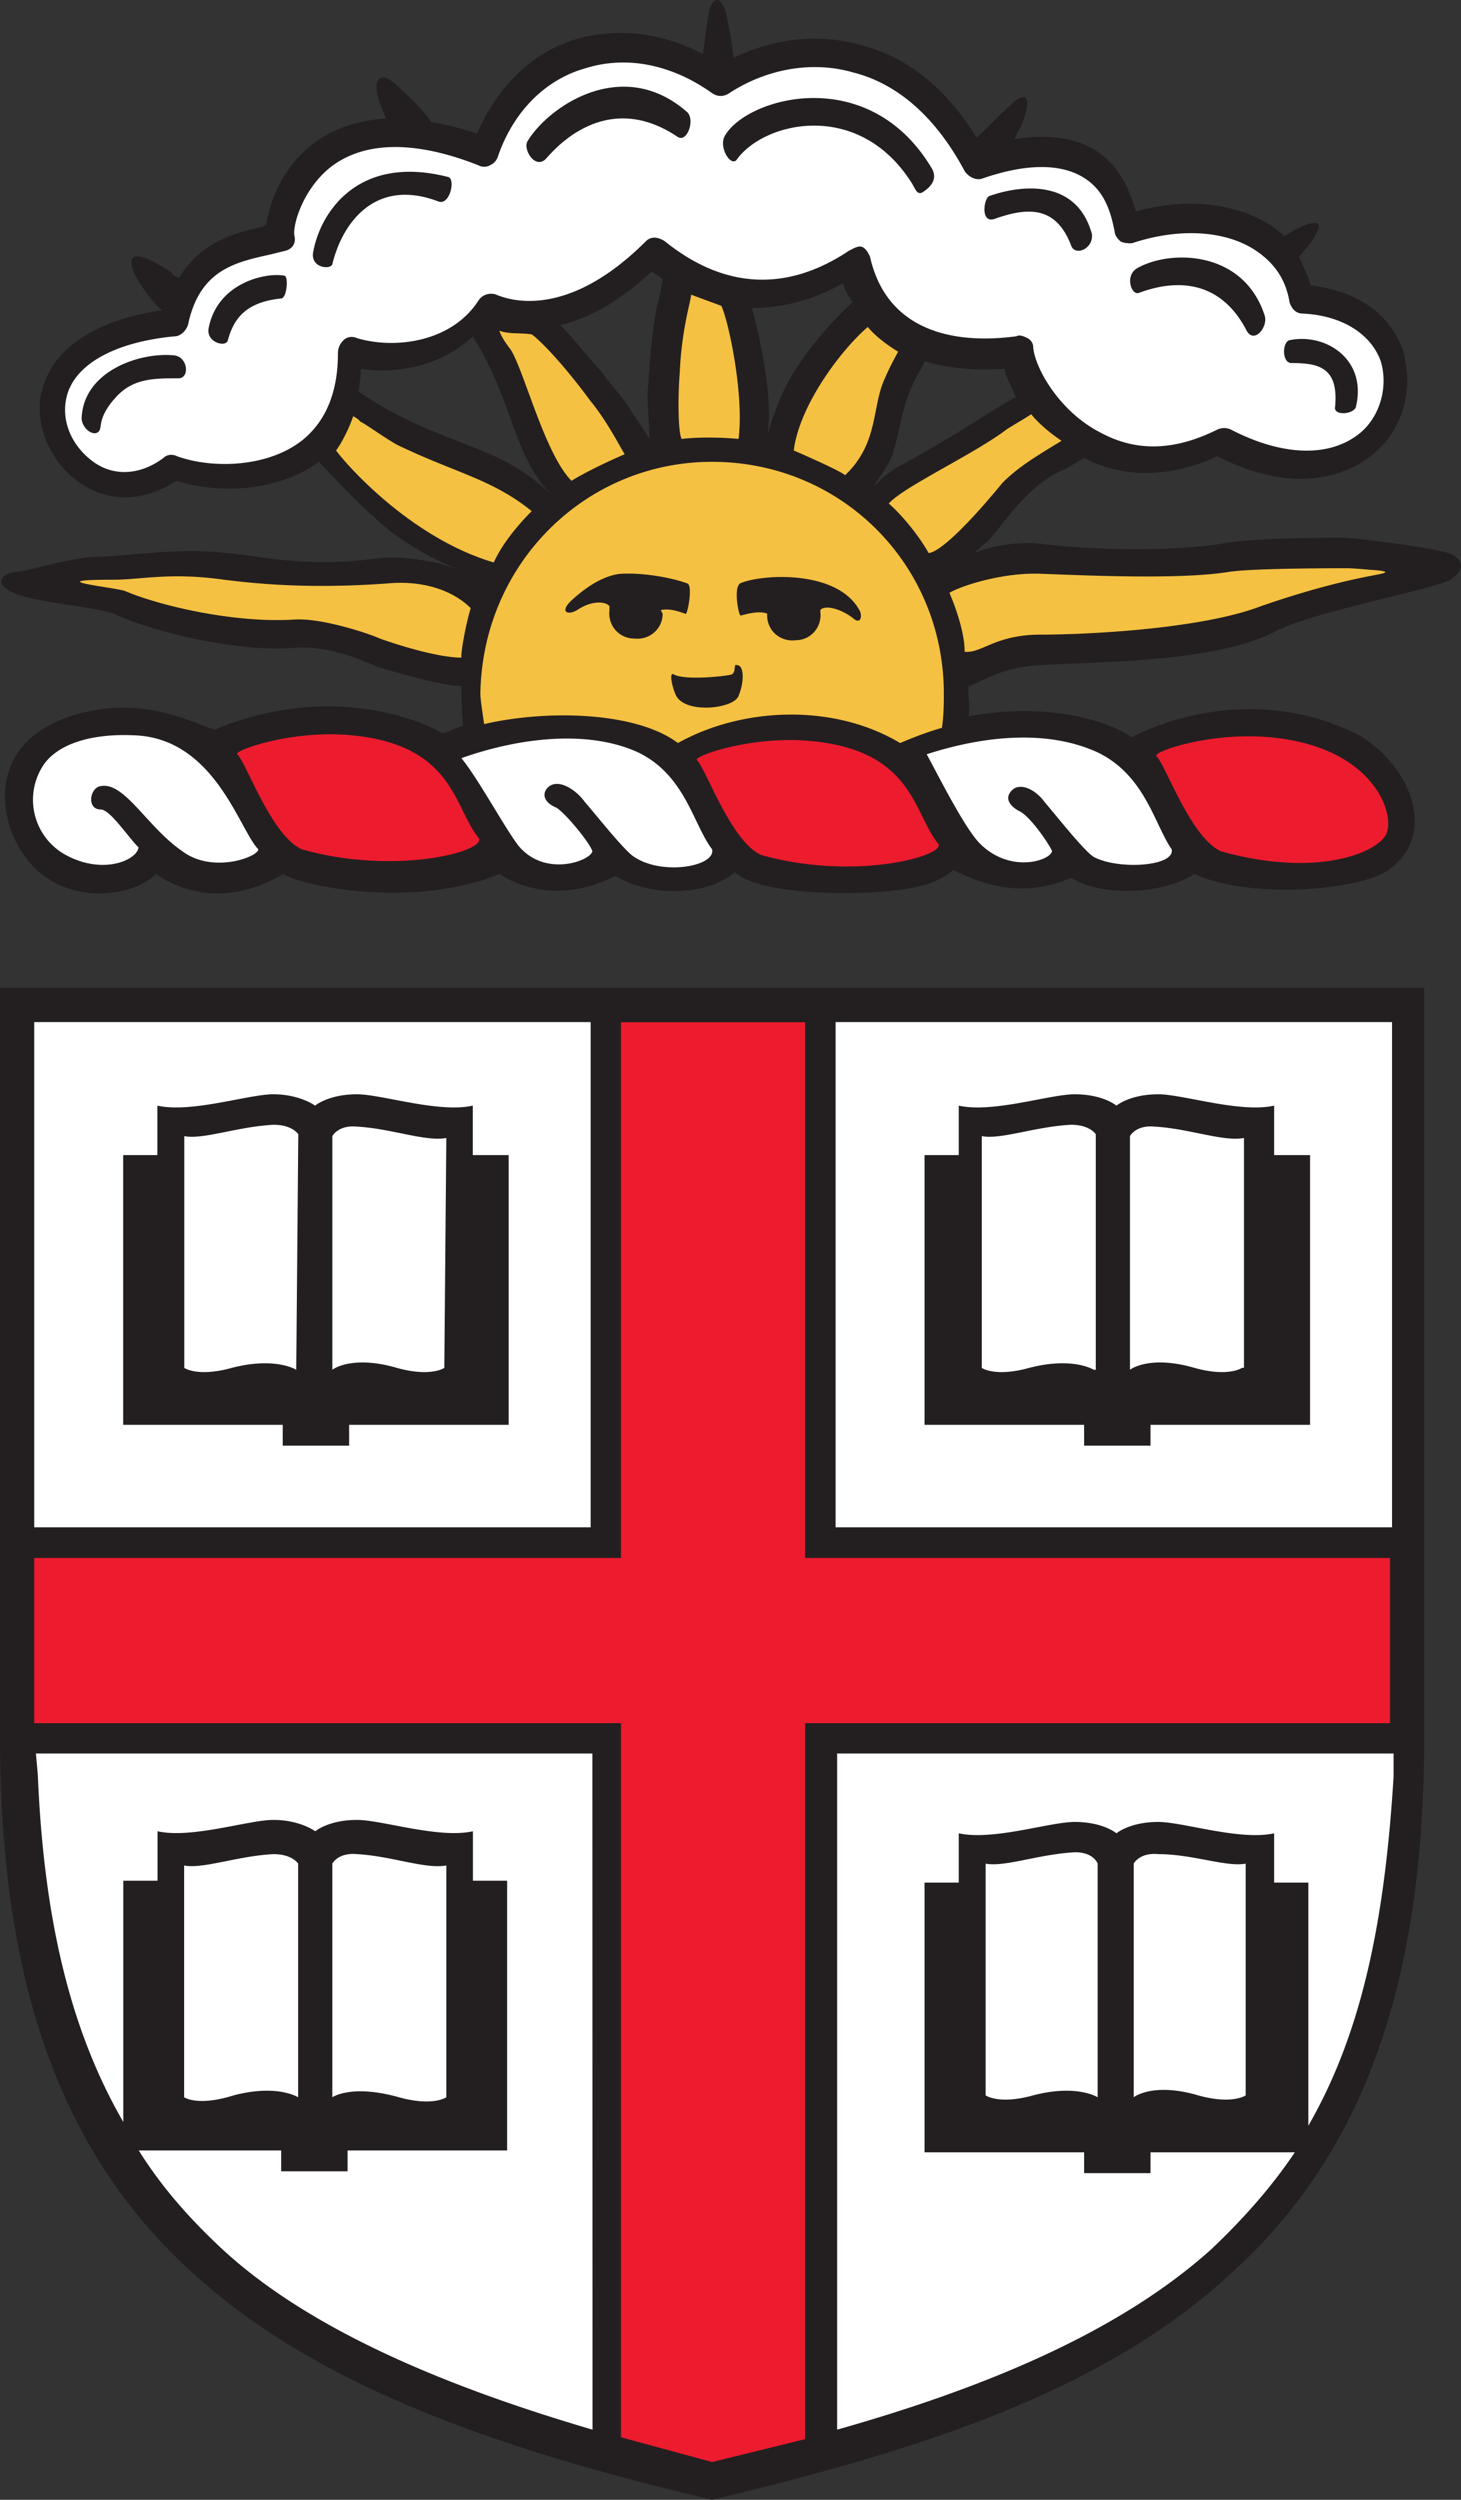
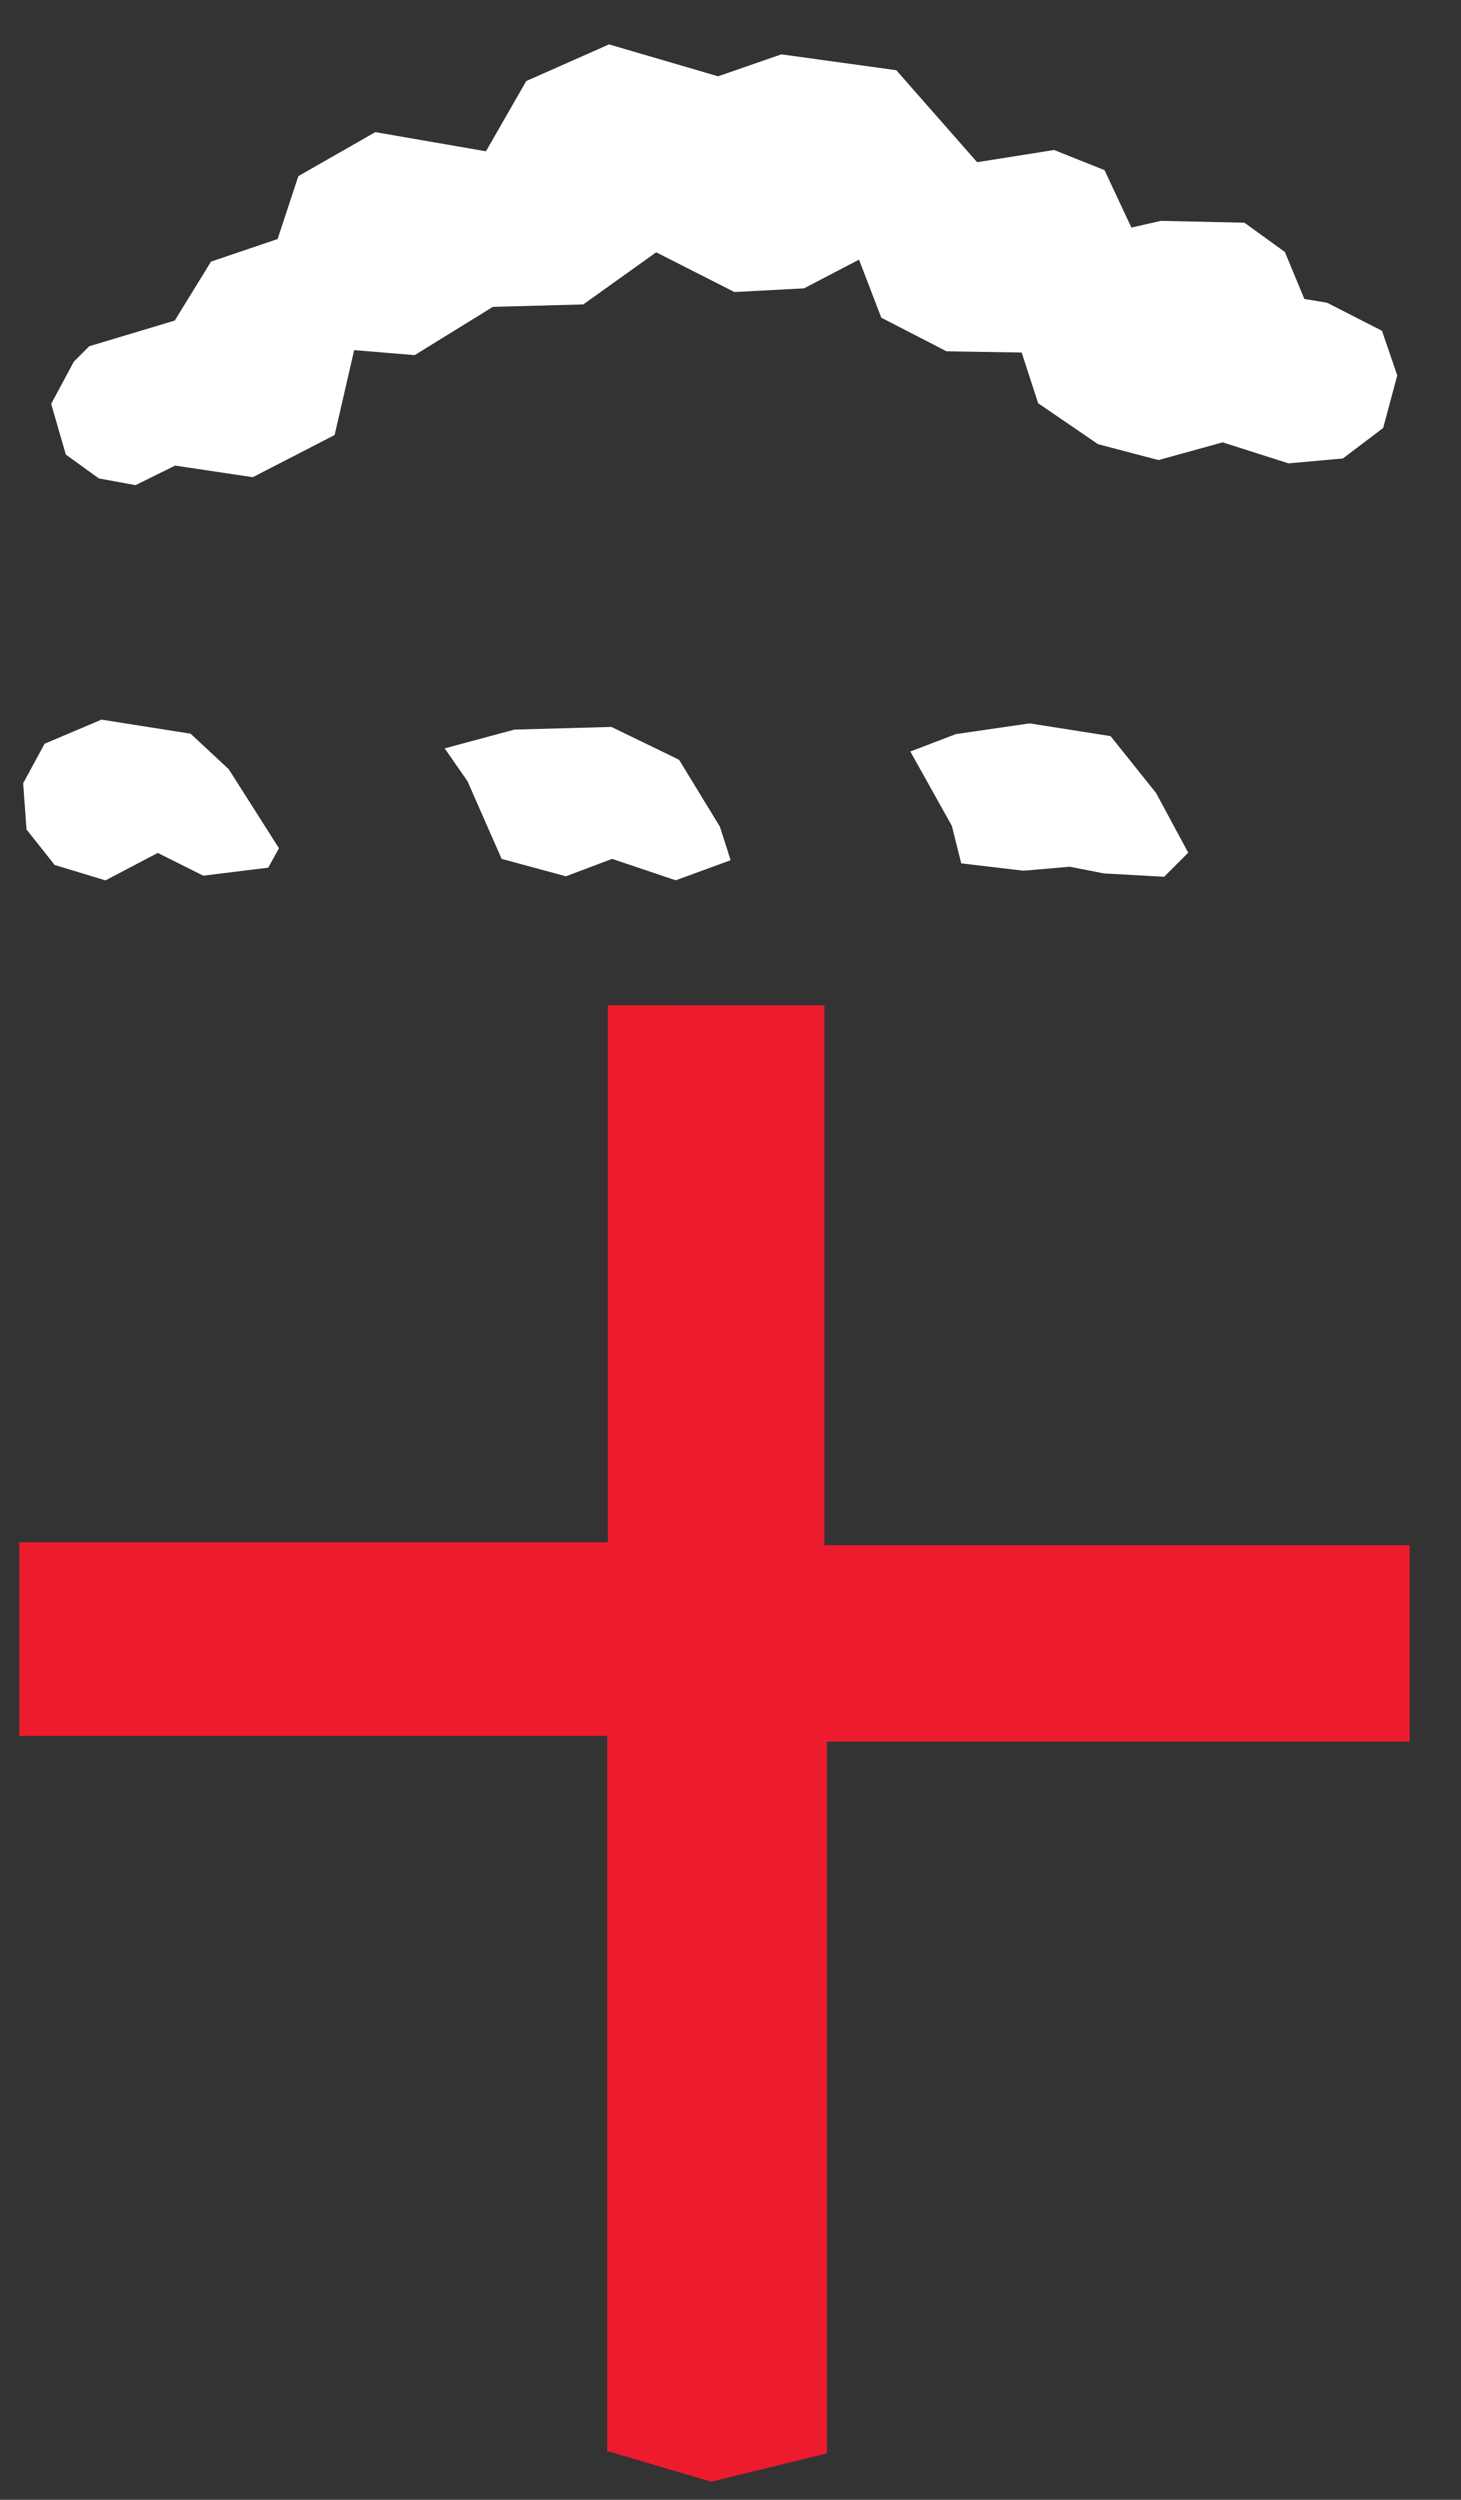
<svg xmlns="http://www.w3.org/2000/svg" viewBox="0 0 149.649 256" style="isolation:isolate" height="256pt" width="199.532">
  <rect x="0" y="0" width="149.649" height="256" fill="#333333" stroke="none" />
-   <path d="M2.045 103.052v82.308l5.678 28.479 12.386 17.19 20.767 13.238 31.967 9.777 26.446-7.263 24.483-13.812 12.863-14.972 6.673-22.088 1.801-25.673v-67.818l-143.064.634Z" fill="#FFF" />
  <path d="M62.261 102.947v54.99H1.977v19.83h60.219v73.238l10.656 3.141 11.853-2.904V178.36h59.681v-20.115H84.445v-55.292l-22.184-.006Z" fill="#ED1B2E" />
  <path d="m7.557 37.044-2.315 4.317 1.502 5.193 3.379 2.44 3.754.689 4.067-2.003 7.946 1.189 8.384-4.317 2.002-8.697 6.198.513 8.009-4.943 9.26-.25 7.47-5.337 8.009 4.067 7.133-.376 5.631-2.94 2.284 5.944 6.682 3.444 7.696.125 1.689 5.193 6.132 4.192 6.194 1.627 6.57-1.814 6.748 2.152 5.569-.5 4.129-3.129 1.439-5.381-1.564-4.567-5.631-2.878-2.315-.376-2.002-4.818-4.142-2.997-8.572-.187-3.004.688-2.753-5.882-5.165-2.064-7.883 1.251-8.278-9.42L80.03 5.566l-6.478 2.249-11.169-3.269L53.905 8.3l-4.13 7.195-11.331-1.964-7.883 4.505-2.128 6.444-6.82 2.312L17.9 32.83l-8.76 2.628-1.583 1.586ZM93.246 76.961l4.664-1.783 7.544-1.098 8.299 1.304 4.664 5.829 3.292 6.105-2.469 2.469-6.173-.343-3.498-.686-4.732.411-6.379-.754-.96-3.841-4.252-7.613ZM45.551 76.639l7.133-1.921 9.945-.274 6.927 3.361 4.184 6.858 1.097 3.43-5.624 2.057-6.515-2.195-4.733 1.784-6.584-1.784-3.498-7.956-2.332-3.36ZM10.397 73.696l-5.83 2.469-2.194 4.047.343 4.733 2.88 3.635 5.213 1.577 5.349-2.812 4.664 2.332 6.653-.823 1.098-1.989-5.144-8.093-3.91-3.635-9.122-1.441Z" fill="#FFF" />
-   <path d="m118.748 75.713-1.814 1.251 5.63 11.071 8.381 1.814 9.945-1.501 2.752-2.69.187-3.69-1.689-2.377-4.002-3.315-7.506-1.814-7.193-.125-4.691 1.376ZM22.632 76.363l2.189 5.274 4.578 6.369 7.861 1.691 9.952-.398 4.279-1.99-2.687-5.573-4.976-5.871-10.051-1.891-6.568.398-4.577 1.991ZM69.952 77.209l2.17 4.929 4.539 5.952 7.795 1.581 9.867-.372 4.243-1.86-2.664-5.208-4.933-5.487-9.966-1.767-6.513.372-4.538 1.86Z" fill="#ED1B2E" />
-   <path d="m4.741 59.368 5.374-1.178 10.746-.589 10.431 1.178 10.431-.207 8.455 1.18-3.714-2.932-7.755-4.666-5.87-6.336 2.548-4.8 4.268 2.133 8.475 3.912 8.593 5.037 1.304-2.074-4.682-7.704-3.675-9.246 2.371-.83 4.267.712 7.468 10.075 2.388 3.819 2.193-.414.939-18.678 6.045 2.074 2.134 10.49-.415 6.401 3.328-1.944 5.215-10.846 3.319-2.192 5.038 4.148-1.956 4.445-4.208 10.135 2.8.077 15.187-9.779 4.777 4.468-6.223 4.03-7.823 9.187 7.882-1.363 17.128.533 16.399-1.322 8.771 1.541-19.38 6.342L103.875 67l-5.61 1.641-.154 6.389-6.22 2.543-5.156-2.252-7.052-.83-9.068 2.252-1.858.43-7.823-2.786-4.267.178-7.779 1.405-.474-7.172-12.238-2.921-10.179-1.126-12.256-2.478-9-2.905Z" fill="#F5C142" />
-   <path d="M148.796 56.82c-.781-.59-9.924-1.752-11.278-1.752-1.354 0-9.144 0-12.249.59-4.668.78-12.839.78-18.861 0-2.135-.191-4.667.191-6.61.971.381-.382.78-.78 1.354-1.162 1.752-1.945 3.886-5.448 7.391-7.201.971-.383 1.751-.972 2.532-1.354 2.915 1.562 7.774 2.533 13.62-.191 8.745 4.476 14.002 1.37 15.946-.192 2.325-1.943 3.503-4.666 3.503-7.582 0-.971-.191-1.943-.382-2.914-1.354-3.887-4.668-6.228-9.525-6.802-.191-.973-.782-1.944-1.163-2.916.589-.78 1.163-1.369 1.37-1.752.382-.59 1.943-2.915-1.944-.971-.191.191-.59.381-.971.589-.59-.589-1.164-.971-1.753-1.354-3.695-2.134-8.554-2.533-13.428-1.163-.78-2.724-1.944-4.858-4.078-6.229-2.135-1.354-5.066-1.752-8.363-1.161.191-.384.383-.973.589-1.164 1.37-3.106.59-3.886-.78-2.532-1.753 1.56-2.724 2.723-3.696 3.503-3.106-5.065-7.2-8.362-12.058-9.525-4.285-1.163-8.745-.589-12.839 1.37-.191-2.135-.589-3.695-.78-4.668-.782-2.532-1.753-.589-1.753.191-.192.973-.383 2.534-.59 4.079-4.078-2.135-8.553-2.725-12.838-1.561-4.668 1.354-8.173 4.858-10.307 9.716-1.752-.589-3.312-.971-4.667-1.162-.781-1.163-2.135-2.534-3.887-4.079-1.162-.971-2.135-.589-1.561 1.562.191.78.59 1.561.781 2.134-3.313.191-5.83 1.354-7.392 2.532-3.312 2.534-4.476 6.023-4.857 8.364-.193 0-.383.191-.383.191-2.724.589-6.419 1.561-8.555 5.257-.382-.191-.78-.383-.78-.589-6.802-4.477-3.696 1.369-.971 3.886-9.144 1.355-11.676 5.639-12.25 8.172-.256.541-.256 1.306-.256 1.895 0 2.916 1.562 5.831 4.079 7.584 3.107 2.134 6.61 1.943 9.924-.193 4.285 1.371 10.306 1.164 14.592-1.943 2.532 2.725 4.475 4.668 5.639 5.639 2.723 2.725 6.8 4.668 8.76 5.448-1.943-.78-5.448-1.561-8.76-1.163-7.201.972-12.06-.382-15.166-.589-5.065-.59-10.306.383-13.03.383s-6.61 1.369-8.554 1.56c-2.135.383-1.943 1.752.971 2.534 2.916.78 8.173 1.162 9.526 1.943 4.668 1.943 12.457 3.696 17.889 3.313 3.887-.382 7.773 1.561 8.762 1.943 1.943.589 6.61 1.943 8.553 1.943 0-.191 0 2.725.191 4.079-.78.191-1.353.589-2.134.78-2.134-1.354-11.676-5.257-23.336-.382-2.534-.781-7.582-3.696-14.783-1.37-8.761 2.915-7.391 10.896-4.477 14.591 3.888 5.05 11.087 3.887 13.223 1.562 4.666 3.105 9.525 2.134 13.03 0 2.342 1.369 13.619 3.503 22.173 0 1.163.78 5.831 3.312 11.868.191 3.503 2.134 9.334 2.134 12.249-.384.972.973 4.285 2.136 11.087 2.136 8.171 0 10.116-1.371 11.278-2.342 1.752.78 6.42 3.313 12.059.78 3.106 1.944 9.334 1.753 12.647-.381 6.037 2.723 17.124 1.56 19.832-.383 5.066-3.505 2.533-10.498-2.915-13.811-10.704-5.448-20.819-1.163-23.336.191-3.107-2.134-9.733-3.505-16.726-2.134.191-.781 0-1.752 0-2.725v-.382c1.37-.381 3.314-1.943 7.2-2.134 5.448-.383 18.095-.191 24.308-3.504 3.696-1.944 16.152-4.285 17.888-5.258 1.578-1.178 1.18-1.958.208-2.548Zm-46.099-7.39c-4.477 5.446-6.802 7.199-7.583 7.199-.972-1.753-2.724-3.887-4.078-5.065 1.561-1.753 8.762-5.066 12.059-7.582.589-.384 1.943-1.164 2.532-1.562.781.971 1.944 1.943 3.107 2.723-2.916 1.769-4.477 2.74-6.037 4.287ZM36.956 37.769c3.887.589 8.363-.382 11.469-3.314 4.078 6.42 4.078 12.059 7.981 16.153-4.859-4.668-9.144-4.668-16.152-8.364-1.163-.589-2.916-1.752-3.505-2.134 0-.589.191-1.163.191-1.943.016-.017.016-.207.016-.398Zm29.564 7.184c.193.19-1.943-2.915-2.134-3.313-.78-1.163-1.752-2.135-2.723-3.505-1.753-1.943-3.107-3.695-4.285-4.859 2.723-.589 6.037-2.325 9.335-5.448.381.191.78.384 1.161.782-.19 1.162-.381 2.134-.589 2.723-.78 4.285-.78 7.582-.971 8.953.015 1.369.206 3.503.206 4.667Zm-6.037-3.887c1.753 2.134 3.107 4.859 3.505 5.448-1.369.589-3.887 1.752-5.448 2.723-2.724-2.723-4.858-11.277-6.228-13.428-.589-.78-.971-1.354-1.163-1.943.972.383 2.341.191 3.313.383.382.206 2.724 2.341 6.021 6.817Zm12.458 6.228c13.221 0 23.734 10.498 23.734 23.735 0 .971 0 2.135-.191 3.505-1.354.382-2.915.971-4.285 1.56-6.802-4.077-16.152-3.695-22.763 0-4.078-3.106-13.03-3.504-19.848-1.943-.191-1.354-.383-2.532-.383-3.106.192-13.253 10.705-23.751 23.736-23.751Zm-3.314-9.144c.191-4.475 1.163-7.391 1.163-7.98.972.383 2.134.781 3.106 1.163.781 1.753 2.326 9.144 1.753 13.62-1.943-.191-4.285-.191-5.831 0-.382-.765-.382-4.476-.191-6.803Zm21.01.591c-1.369 2.914-.589 6.61-4.077 9.924-.382-.383-3.887-1.944-5.257-2.533.589-4.668 4.859-10.307 7.582-12.648.781.971 2.136 1.943 3.107 2.532-.191.383-.765 1.354-1.355 2.725Zm3.696-.972c.191-.191.191-.382.383-.78 2.533.78 5.448.971 8.172.78.191.972.78 1.943 1.163 2.915-1.371.589-5.448 3.504-11.47 6.801-1.56.781-2.533 1.752-3.105 2.342.589-.971 1.56-2.135 1.943-3.313.971-2.916.78-5.05 2.914-8.745Zm-14.59 3.488c-.591 1.561-.973 2.532-1.163 3.505.589-3.505-.382-8.761-1.562-13.221 3.107 0 6.228-.782 9.335-2.533.191.78.589 1.354.972 1.943-1.737 1.561-6.022 6.038-7.582 10.306Zm-48.618 3.696c-3.503 2.915-9.334 3.106-13.03 1.752-.382-.191-.971-.191-1.353.191-2.341 1.752-5.066 1.943-7.2.383-2.134-1.562-3.314-4.079-2.725-6.611.782-3.314 4.859-5.639 11.087-6.228.589 0 1.163-.59 1.354-1.164 1.164-5.638 4.859-6.419 8.364-7.2l1.56-.382c.781-.191 1.163-.78.972-1.561-.191-.971.78-4.667 3.696-7.008 3.505-2.725 8.761-2.725 15.164-.191.365.191.799.191 1.164 0 .381-.193.589-.383.78-.782 1.561-4.666 4.858-7.98 8.952-9.143 4.285-1.37 8.952-.382 13.031 2.533.589.382 1.163.382 1.752 0 3.887-2.533 8.553-3.313 12.647-2.135 4.668 1.163 8.555 4.668 11.47 10.116.382.589 1.162.971 1.752.78 4.476-1.562 7.981-1.562 10.306-.191 2.342 1.369 2.916 3.696 3.314 5.639 0 .382.382.78.589.971.382.192.78.192 1.163.192 4.667-1.561 9.335-1.354 12.456.589 2.135 1.354 3.314 3.107 3.696 5.448.191.59.589 1.162 1.354 1.162 4.078.192 7.008 2.136 7.981 4.859.78 2.533 0 5.639-2.135 7.391-3.106 2.533-7.98 2.342-13.222-.381a1.653 1.653 0 0 0-1.353 0c-4.286 2.134-8.172 2.341-11.868.381-4.285-2.134-6.801-6.611-7.008-8.76a1.063 1.063 0 0 0-.589-.973c-.384-.19-.782-.381-1.164-.19-2.915.381-12.839 1.354-14.973-8.172-.191-.383-.383-.781-.781-.972-.382-.191-.971.191-1.37.382-6.419 4.286-12.839 3.888-18.86-.971-.589-.383-1.354-.589-1.943 0-7.01 7.008-12.648 6.61-15.372 5.448-.59-.191-1.37 0-1.752.589-2.725 4.285-8.555 5.05-12.458 3.886-.381-.19-.971-.19-1.369.191-.383.384-.589.782-.589 1.371 0 3.52-.972 6.626-3.49 8.761Zm3.298 1.179c.59-.781 1.37-2.343 1.752-3.505.383.191.591.382.781.59.191 0 2.342 1.561 3.696 2.325 6.037 2.915 9.733 3.504 13.81 6.802-1.561 1.561-3.106 3.505-3.886 5.257-8.57-2.533-15.181-10.116-16.153-11.469ZM38.9 65.39c-.782-.383-5.83-2.135-8.762-1.943-6.037.382-13.619-1.354-17.315-2.915-.971-.382-9.144-1.164-1.163-1.164 2.724 0 5.831-.78 11.279 0 3.105.384 8.553.973 16.726.384 4.077-.384 7.008.971 8.553 2.532-.382 1.163-.971 4.078-.971 5.065-2.31-.015-6.213-1.195-8.347-1.959ZM18.669 87.166c-3.696-2.534-6.037-7.391-8.554-6.611-.971.382-1.162 2.341.192 2.341.971 0 2.723 2.724 3.886 3.887-.191 1.371-3.886 2.916-7.774.589a6.44 6.44 0 0 1-2.134-8.76c1.354-2.327 4.859-3.505 9.334-3.314 8.364.191 10.896 9.717 12.84 11.676 0 .781-4.683 2.534-7.79.192Zm12.25-.192c-3.106-1.369-5.639-8.761-6.611-9.733-.382-.382 5.639-2.532 11.676-1.943 10.498.972 10.498 7.391 13.03 10.498.973 1.37-8.554 3.903-18.095 1.178Zm34.041.781c-.972-.589-3.886-4.285-5.066-5.639-.971-1.354-2.914-2.533-3.887-1.354-.589.78 0 1.56.973 1.944.971.589 3.503 3.695 3.695 4.475-.192.973-4.859 2.725-7.583-.589-1.353-1.752-4.078-6.802-5.83-8.953 6.037-2.134 13.03-2.914 18.096-.589 4.858 2.342 5.639 7.391 7.583 9.924.381 1.752-5.067 2.725-7.981.781Zm13.03-.191c-3.106-1.354-5.639-8.761-6.611-9.733-.382-.383 5.639-2.533 11.676-1.944 10.498.972 10.498 7.391 13.03 10.498.973 1.179-8.362 3.903-18.095 1.179Zm52.136-12.059c10.498.972 12.84 7.773 11.867 9.924-.971 1.943-7.199 4.477-16.916 1.752-3.106-1.369-5.639-8.76-6.61-9.733-.589-.398 5.431-2.532 11.659-1.943ZM112.43 77.05c4.857 2.342 5.829 7.391 7.582 9.924.382 1.752-5.448 2.135-7.981.781-.972-.589-3.886-4.285-5.049-5.639-.973-1.354-2.725-2.135-3.505-.972-.589.78.191 1.562.972 1.943 1.162.59 3.105 3.505 3.313 4.079-.191.971-4.285 2.325-7.392-.781-1.56-1.562-4.285-7.008-5.448-9.144 6.022-1.943 12.441-2.516 17.508-.191Zm28.003-18.08c-3.106.589-6.802 1.562-11.278 3.107-6.037 2.326-17.698 2.915-22.572 2.915-4.668 0-6.021 1.943-7.773 1.753 0-2.534-1.561-6.038-1.561-6.038 1.354-.781 5.639-2.135 9.525-1.943 5.05.191 14.194.589 19.068-.192 2.341-.382 10.896-.382 12.059-.382.971 0 2.532.191 2.914.191 2.151.191.589.383-.382.589ZM18.287 38.741c-2.533 0-4.668 0-6.42 1.943-1.943 2.134-1.354 3.105-1.752 3.504-.59.59-1.753-.382-1.753-1.37.192-4.858 6.039-6.802 9.527-6.419 1.369.191 1.56 2.342.398 2.342Zm10.497-8.173c-3.696.383-4.858 2.136-5.447 4.285-.192.781-2.343.192-1.945-1.353.973-4.668 6.038-5.64 7.775-5.257.398.175.207 2.325-.383 2.325Zm16.153-9.923c-6.611-2.533-9.924 2.341-10.896 6.42-.191.589-2.342.382-1.943-1.354.78-4.079 4.668-9.925 13.81-7.584.765.192.192 2.899-.971 2.518Zm24.499-6.61c-6.037-4.079-10.896-.782-13.429 2.134-1.163 1.369-2.532-.973-1.943-1.753 2.134-3.504 9.717-8.761 16.344-2.915.78.781 0 3.106-.972 2.534Zm25.088 5.638c-.589.382-.78-.383-1.162-.972-5.448-8.554-15.164-6.228-17.905-2.341-.59.78-1.944-1.354-1.162-2.533 2.341-3.886 14.782-7.391 21.201 3.505.589 1.178-.382 1.958-.972 2.341Zm15.181 5.447c-1.56-4.077-4.476-3.886-7.773-2.723-1.562.589-1.163-2.134-.589-2.325 3.312-1.163 8.951-1.753 10.497 3.886.191 1.545-1.752 2.325-2.135 1.162Zm17.889 8.555c-2.723-5.065-7.2-5.065-10.896-3.696-.78.383-1.56-1.752-.191-2.532 3.505-1.944 10.896-1.753 13.03 4.858.398 1.179-1.163 3.122-1.943 1.37Zm11.294 7.98c-.191.782-2.341.972-2.135 0 .383-4.077-1.751-4.476-4.476-4.476-.971 0-.971-2.134-.191-2.341 3.679-.765 7.964 1.943 6.802 6.817ZM67.874 62.857c0 1.561-1.369 2.724-2.914 2.533-1.561 0-2.724-1.354-2.534-2.915v-.382c-.19-.383-1.56-.781-3.312.382-.972.589-1.943.191-.382-1.163 1.751-1.56 3.313-2.342 4.667-2.533 2.341-.191 5.448.383 7.009.973.589.19 0 3.312-.192 3.105-.589-.191-1.56-.589-2.532-.382l.19.382Zm7.79 8.363c-.382 1.354-5.448 1.944-6.419 0-.383-.78-.78-2.532-.191-2.134 1.162.589 5.065.191 5.83 0 .589-.192.191-1.163.589-.972.765-.015.765 1.736.191 3.106Zm11.868-7.789c-1.163-.973-2.915-1.562-3.504-.973v.193c.19 1.56-.973 2.914-2.534 2.914-1.56.191-2.914-.971-2.914-2.532v-.191c-.973-.384-2.533.191-2.725.191-.191 0-.78-2.916 0-3.314 2.343-.971 10.116-1.353 12.25 2.915.207.606 0 1.195-.573.797Zm-1.944 41.241h56.996v51.738H85.588v-51.738Zm-82.083 0H60.5v51.738H3.505v-51.738ZM60.69 248.816c-14.59-4.285-28.991-10.115-38.118-18.669-3.314-3.107-6.037-6.228-8.363-9.924H28.8v2.134h6.802v-2.134h16.343v-27.622h-3.503v-5.065c-3.505.781-9.335-1.163-11.869-1.163-2.914 0-4.284 1.163-4.284 1.163s-1.562-1.163-4.285-1.163c-2.533 0-8.363 1.944-11.867 1.163v5.065h-3.505v24.707c-5.639-9.733-8.171-21.393-8.761-35.601l-.192-2.136h56.996l.015 69.245Zm-41.83-34.041v-23.734c1.943.382 5.448-.972 9.144-1.163 1.943 0 2.532.971 2.532.971v23.926s-2.134-1.369-6.61-.191c-3.695 1.163-5.066.191-5.066.191Zm15.181 0v-23.926s.589-1.162 2.532-.971c3.505.191 7.01 1.561 9.144 1.163v23.734s-1.354.972-4.859 0c-4.874-1.369-6.817 0-6.817 0Zm48.425 35.013-9.525 2.342-9.335-2.533v-73.131H3.505v-16.918h60.101v-54.861h18.86v54.861h59.91v16.918h-59.91v73.322Zm51.547-32.097v-24.898h-3.504v-5.049c-3.504.78-9.334-1.163-11.868-1.163-2.914 0-4.285 1.163-4.285 1.163s-1.354-1.163-4.284-1.163c-2.533 0-8.363 1.943-11.867 1.163v5.049H94.7v27.621h16.344v2.134h6.801v-2.134h14.782c-2.341 3.505-5.256 6.802-8.553 9.924-9.733 8.762-23.926 14.401-38.327 18.478v-69.245h56.996v2.342c-.941 15.547-3.473 26.634-8.73 35.778Zm-6.419-26.842v23.735s-1.371.971-4.859 0c-4.667-1.37-6.61.191-6.61.191v-23.926s.589-1.162 2.533-.971c3.488 0 6.993 1.354 8.936.971Zm-15.164 0v23.926s-2.136-1.369-6.612-.191c-3.504.971-4.859 0-4.859 0v-23.735c1.945.383 5.449-.971 9.144-1.162 1.928-.016 2.327 1.162 2.327 1.162ZM0 101.167v76.637c0 25.295 6.228 42.786 19.832 55.051 13.429 12.25 33.452 18.478 53.109 23.145 20.23-4.858 39.679-10.704 53.108-23.145 13.619-12.25 19.832-29.756 19.832-55.051v-76.637H0Zm48.425 17.124v-5.065c-3.505.781-9.334-1.163-11.867-1.163-2.915 0-4.285 1.163-4.285 1.163s-1.561-1.163-4.286-1.163c-2.532 0-8.362 1.944-11.867 1.163v5.065h-3.504v27.622H28.96v2.134h6.802v-2.134h16.342v-27.622h-3.679Zm-18.08 21.983s-2.134-1.354-6.61-.192c-3.504.972-4.859 0-4.859 0v-23.734c1.944.382 5.448-.972 9.144-1.163 1.943 0 2.533.972 2.533.972l-.208 24.117Zm15.165-.192s-1.37.972-4.858 0c-4.668-1.353-6.611.192-6.611.192v-23.926s.589-1.163 2.532-.972c3.505.192 7.01 1.561 9.144 1.163l-.207 23.543Zm84.999-21.791v-5.065c-3.504.781-9.334-1.163-11.868-1.163-2.914 0-4.285 1.163-4.285 1.163s-1.354-1.163-4.284-1.163c-2.533 0-8.363 1.944-11.867 1.163v5.065H94.7v27.622h16.344v2.134h6.801v-2.134h16.344v-27.622h-3.68Zm-18.478 21.983s-2.134-1.354-6.611-.192c-3.505.972-4.858 0-4.858 0v-23.734c1.944.382 5.447-.972 9.143-1.163 1.943 0 2.534.972 2.534.972v24.117h-.208Zm15.181-.192s-1.37.972-4.859 0c-4.668-1.353-6.611.192-6.611.192v-23.926s.591-1.163 2.534-.972c3.503.192 6.993 1.561 9.142 1.163v23.528l-.206.015Z" fill-rule="evenodd" fill="#231F20" />
</svg>